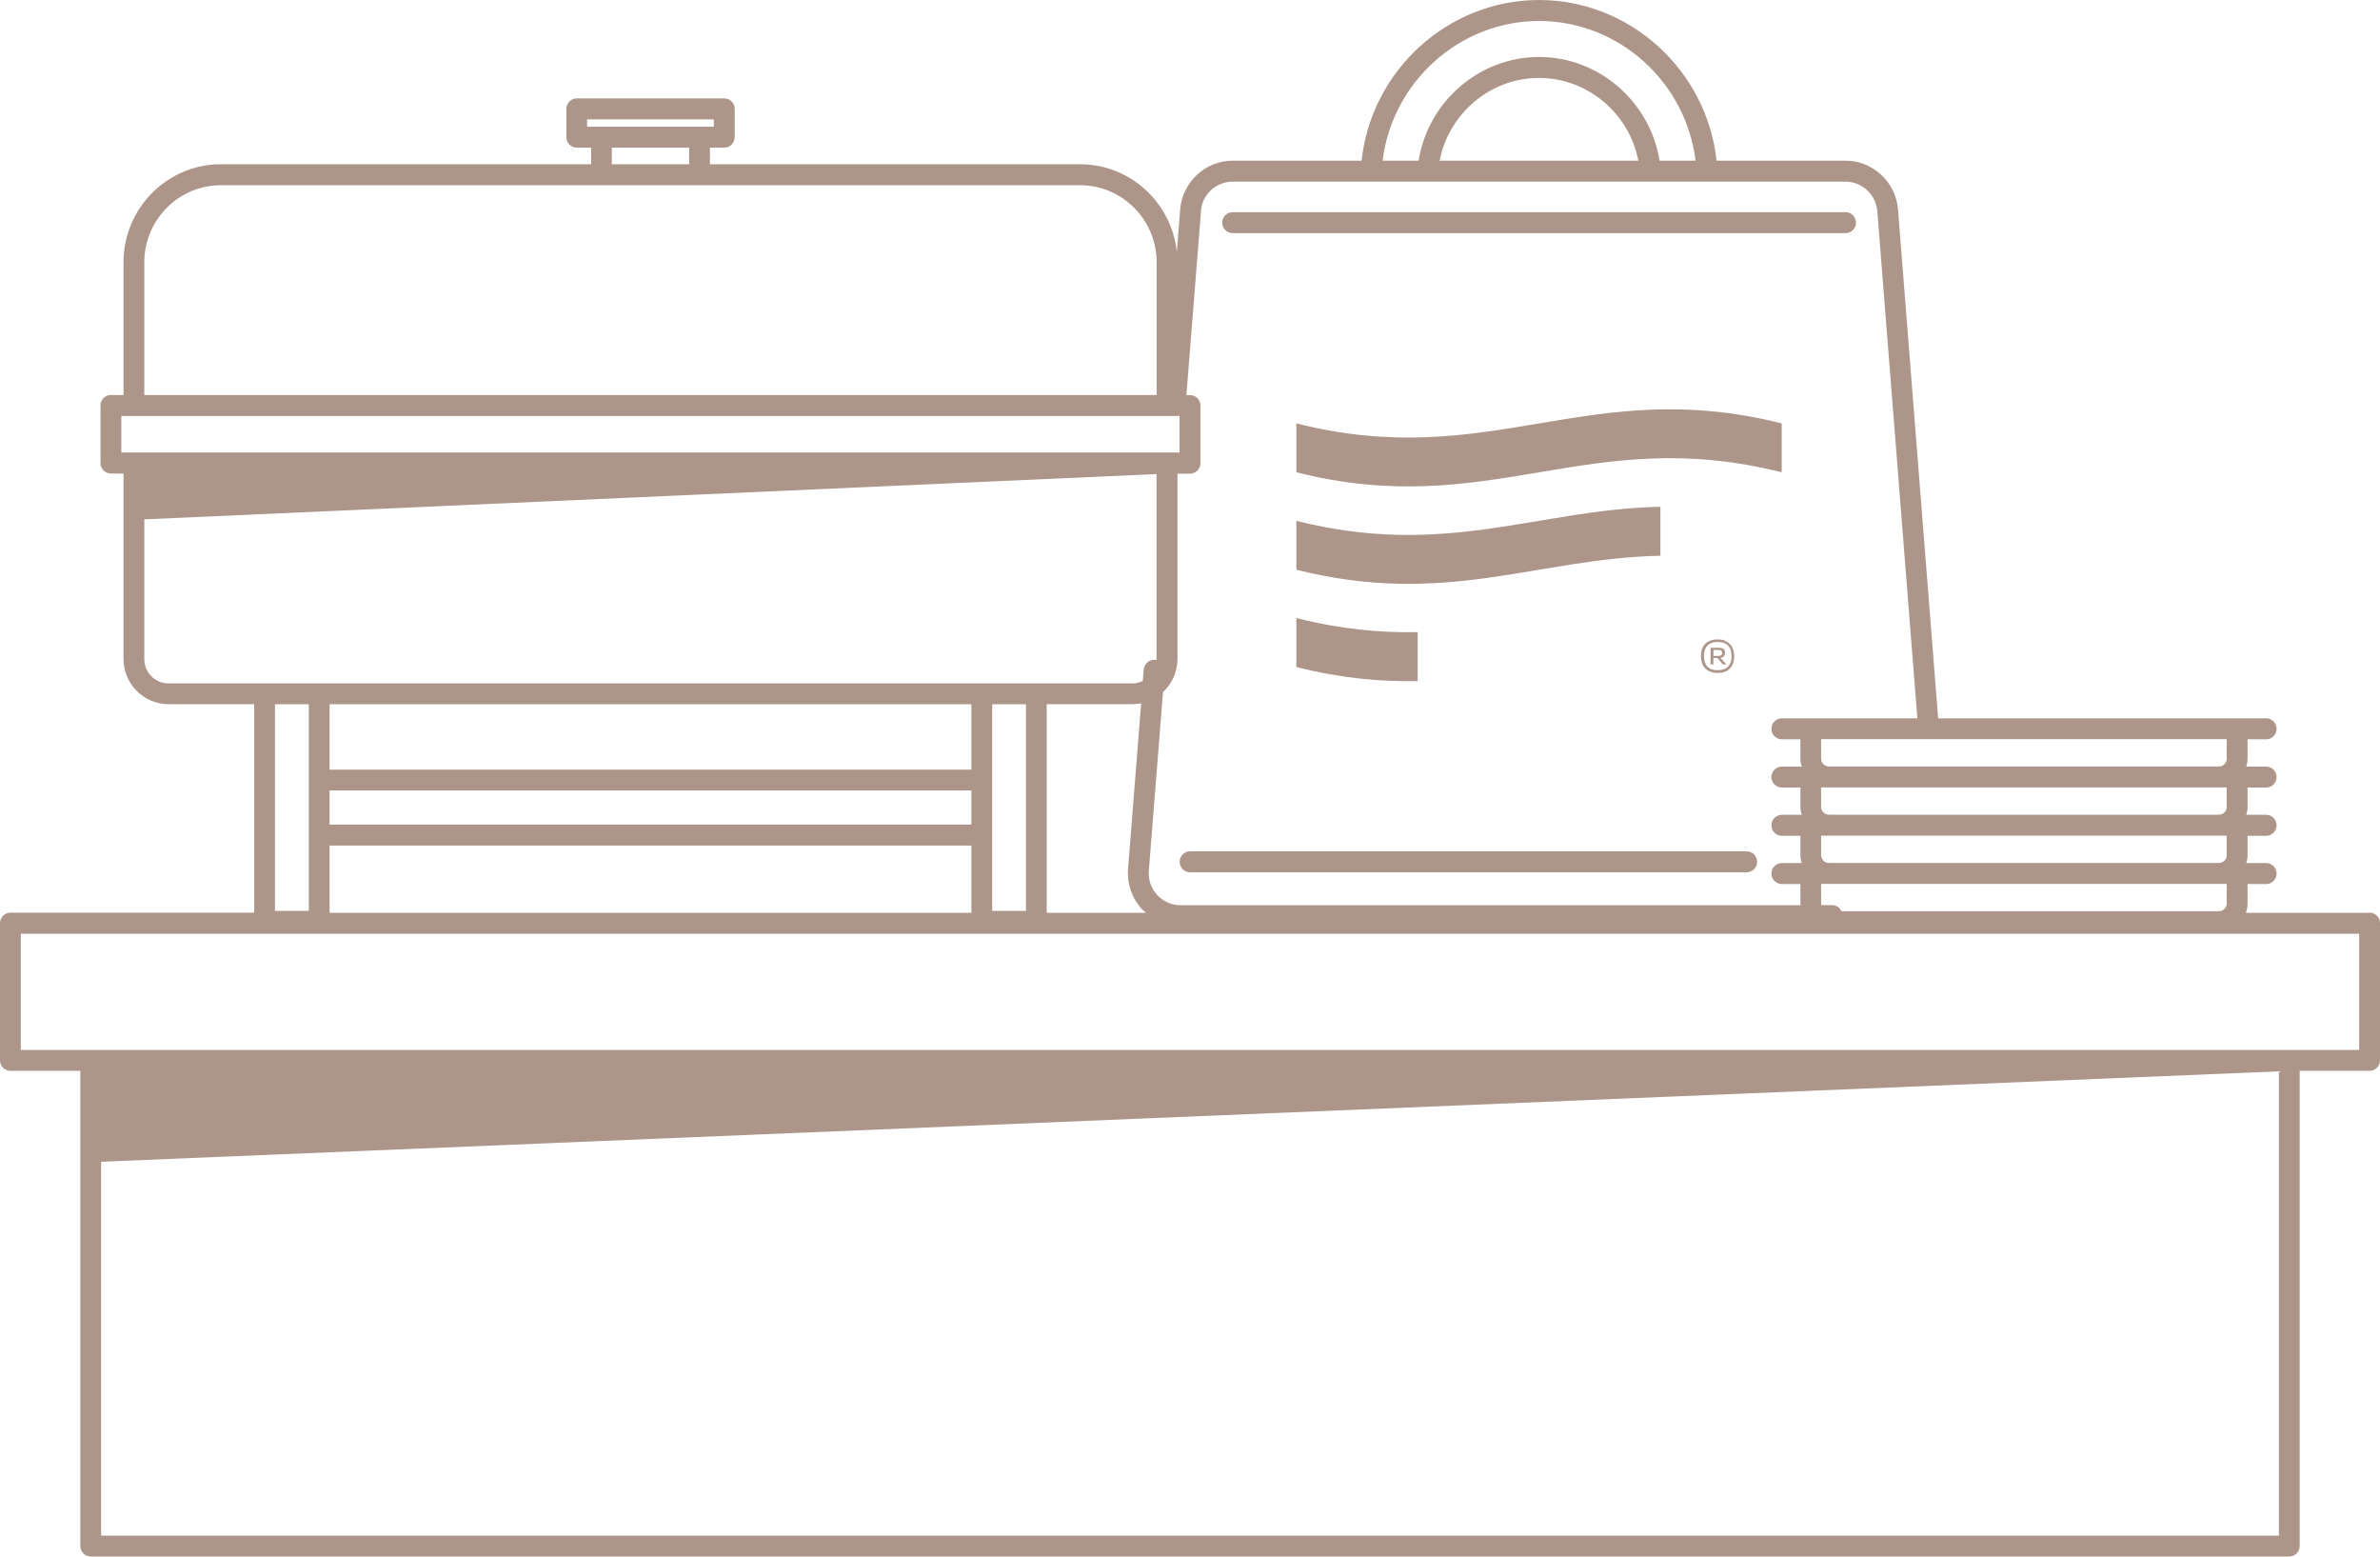
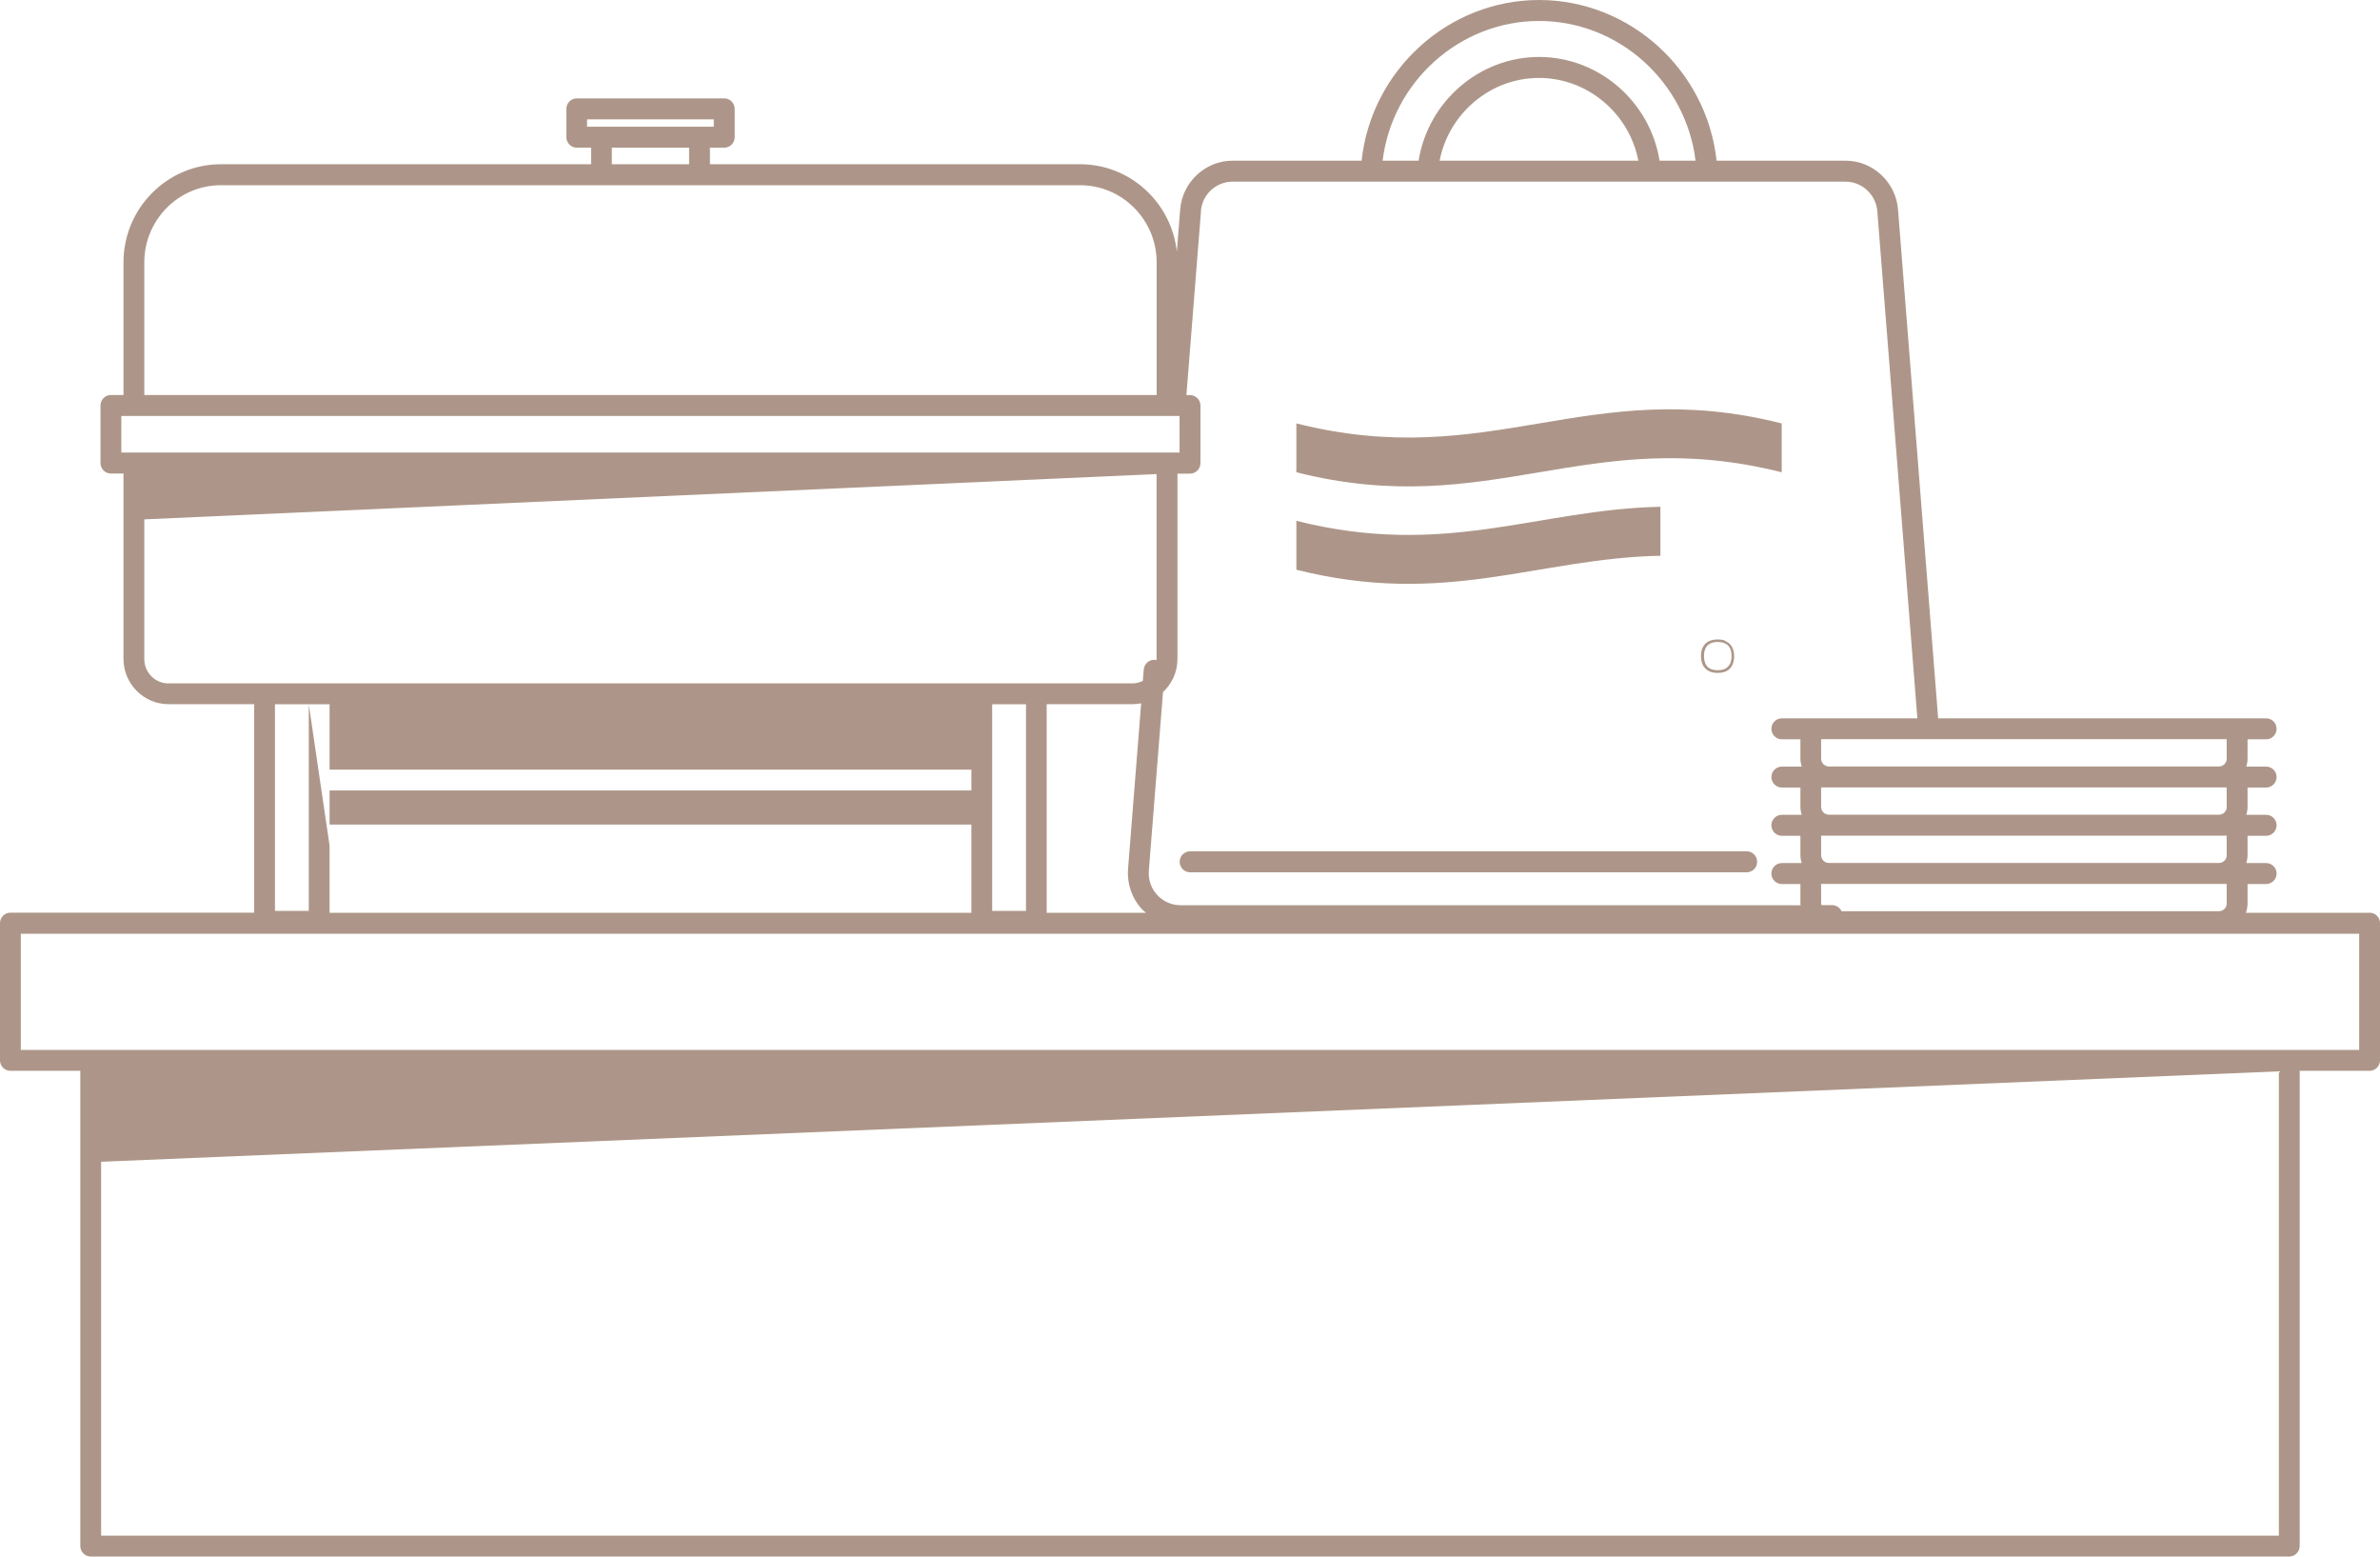
<svg xmlns="http://www.w3.org/2000/svg" width="130" height="85" viewBox="0 0 130 85" fill="none">
  <g clip-path="url(#clip0_260_17253)">
-     <path d="M70.81 36.424C73.26 37.042 75.425 37.231 77.436 37.191V34.517C75.425 34.557 73.26 34.368 70.81 33.749V36.418V36.424Z" fill="#AD9689" />
    <path d="M90.694 27.673C83.988 27.81 78.965 30.491 70.81 28.44V31.109C78.965 33.165 83.983 30.479 90.694 30.347V27.673Z" fill="#AD9689" />
    <path d="M94.223 34.98C94.109 34.935 93.973 34.917 93.819 34.917C93.615 34.917 93.444 34.958 93.308 35.032C93.171 35.106 93.075 35.215 93.007 35.353C92.938 35.49 92.91 35.651 92.91 35.828C92.91 35.965 92.927 36.086 92.967 36.2C93.001 36.315 93.058 36.407 93.132 36.487C93.205 36.567 93.302 36.63 93.416 36.676C93.529 36.721 93.666 36.744 93.819 36.744C94.029 36.744 94.2 36.704 94.331 36.63C94.461 36.555 94.564 36.447 94.626 36.309C94.689 36.172 94.723 36.011 94.723 35.834C94.723 35.696 94.706 35.576 94.666 35.467C94.632 35.358 94.575 35.261 94.501 35.181C94.427 35.101 94.331 35.038 94.217 34.998L94.223 34.98ZM94.501 36.229C94.45 36.343 94.37 36.435 94.262 36.498C94.154 36.561 94.007 36.596 93.825 36.596C93.643 36.596 93.495 36.561 93.387 36.498C93.274 36.435 93.194 36.343 93.149 36.229C93.103 36.114 93.075 35.977 93.075 35.828C93.075 35.679 93.097 35.536 93.149 35.422C93.2 35.307 93.279 35.215 93.393 35.152C93.507 35.089 93.649 35.055 93.825 35.055C94.001 35.055 94.149 35.089 94.262 35.152C94.376 35.215 94.456 35.307 94.507 35.422C94.558 35.536 94.581 35.673 94.581 35.828C94.581 35.983 94.558 36.114 94.507 36.229H94.501Z" fill="#AD9689" />
-     <path d="M94.137 35.857C94.194 35.805 94.228 35.736 94.228 35.645C94.228 35.553 94.2 35.484 94.149 35.439C94.092 35.393 94.007 35.37 93.887 35.37H93.433V36.281H93.586V35.931H93.813L94.103 36.281H94.279V36.258L93.972 35.92C94.035 35.908 94.097 35.891 94.137 35.857ZM93.586 35.49H93.865C93.944 35.49 93.995 35.502 94.024 35.53C94.052 35.559 94.069 35.599 94.069 35.656C94.069 35.714 94.052 35.754 94.018 35.776C93.984 35.805 93.933 35.817 93.87 35.817H93.592V35.484L93.586 35.49Z" fill="#AD9689" />
    <path d="M70.81 23.12V25.789C81.414 28.463 86.716 23.12 97.32 25.789V23.12C86.716 20.451 81.414 25.794 70.81 23.12Z" fill="#AD9689" />
-     <path d="M67.327 12.731H100.809C101.121 12.731 101.377 12.473 101.377 12.158C101.377 11.843 101.121 11.586 100.809 11.586H67.327C67.014 11.586 66.759 11.843 66.759 12.158C66.759 12.473 67.014 12.731 67.327 12.731Z" fill="#AD9689" />
    <path d="M64.435 47.059C64.435 47.374 64.69 47.632 65.003 47.632H95.41C95.723 47.632 95.978 47.374 95.978 47.059C95.978 46.744 95.723 46.486 95.41 46.486H65.003C64.69 46.486 64.435 46.744 64.435 47.059Z" fill="#AD9689" />
-     <path d="M129.432 49.842H122.675C122.732 49.682 122.766 49.51 122.766 49.332V48.273H123.783C124.096 48.273 124.352 48.015 124.352 47.7C124.352 47.385 124.096 47.127 123.783 47.127H122.698C122.738 46.99 122.766 46.847 122.766 46.698V45.638H123.783C124.096 45.638 124.352 45.381 124.352 45.066C124.352 44.751 124.096 44.493 123.783 44.493H122.698C122.738 44.355 122.766 44.212 122.766 44.063V43.004H123.783C124.096 43.004 124.352 42.746 124.352 42.431C124.352 42.116 124.096 41.859 123.783 41.859H122.698C122.738 41.721 122.766 41.578 122.766 41.429V40.37H123.783C124.096 40.37 124.352 40.112 124.352 39.797C124.352 39.482 124.096 39.224 123.783 39.224H105.866L103.673 11.437C103.553 9.942 102.298 8.774 100.809 8.774H93.762C93.228 3.831 89.029 0 84.068 0C79.107 0 74.907 3.831 74.373 8.774H67.327C65.838 8.774 64.582 9.942 64.463 11.437L64.281 13.745C63.991 11.065 61.735 8.968 58.996 8.968H38.778V8.064H39.562C39.874 8.064 40.13 7.806 40.13 7.491V5.945C40.13 5.63 39.874 5.372 39.562 5.372H31.504C31.192 5.372 30.936 5.63 30.936 5.945V7.491C30.936 7.806 31.192 8.064 31.504 8.064H32.288V8.968H12.064C9.132 8.968 6.745 11.374 6.745 14.329V21.568H6.058C5.745 21.568 5.489 21.826 5.489 22.14V25.285C5.489 25.6 5.745 25.857 6.058 25.857H6.745V35.977C6.745 37.34 7.848 38.451 9.2 38.451H13.883V49.836H0.568C0.256 49.836 0 50.094 0 50.409V57.9C0 58.215 0.256 58.473 0.568 58.473H4.387V84.422C4.387 84.737 4.643 84.994 4.955 84.994H125.045C125.357 84.994 125.613 84.737 125.613 84.422V58.473H129.432C129.744 58.473 130 58.215 130 57.9V50.409C130 50.094 129.744 49.836 129.432 49.836V49.842ZM18.002 38.457H53.058V42.025H18.002V38.457ZM54.195 45.598V38.457H56.041V49.739H54.195V45.598ZM18.002 43.164H53.058V45.026H18.002V43.164ZM57.172 38.451H61.855C62.02 38.451 62.179 38.434 62.332 38.405L61.616 47.448C61.553 48.25 61.826 49.052 62.372 49.642C62.44 49.716 62.52 49.773 62.593 49.842H57.172V38.457V38.451ZM121.63 49.327C121.63 49.561 121.442 49.756 121.203 49.756H100.587C100.496 49.561 100.303 49.424 100.076 49.424H99.49C99.485 49.39 99.473 49.361 99.473 49.327V48.267H121.624V49.327H121.63ZM121.63 46.692C121.63 46.927 121.442 47.122 121.203 47.122H99.9C99.666 47.122 99.473 46.933 99.473 46.692V45.633H121.624V46.692H121.63ZM121.63 44.058C121.63 44.292 121.442 44.487 121.203 44.487H99.9C99.666 44.487 99.473 44.298 99.473 44.058V42.998H121.624V44.058H121.63ZM121.63 41.423C121.63 41.658 121.442 41.853 121.203 41.853H99.9C99.666 41.853 99.473 41.664 99.473 41.423V40.364H121.624V41.423H121.63ZM84.068 1.145C88.409 1.145 92.086 4.467 92.614 8.774H90.648C90.137 5.561 87.341 3.11 84.068 3.11C80.795 3.11 77.999 5.555 77.487 8.774H75.521C76.05 4.467 79.726 1.145 84.068 1.145ZM89.495 8.774H78.635C79.135 6.197 81.408 4.255 84.062 4.255C86.716 4.255 88.995 6.197 89.489 8.774H89.495ZM65.594 11.528C65.662 10.624 66.424 9.919 67.327 9.919H100.809C101.707 9.919 102.468 10.629 102.542 11.528L104.73 39.224H97.325C97.013 39.224 96.757 39.482 96.757 39.797C96.757 40.112 97.013 40.37 97.325 40.37H98.342V41.429C98.342 41.578 98.371 41.721 98.411 41.859H97.325C97.013 41.859 96.757 42.116 96.757 42.431C96.757 42.746 97.013 43.004 97.325 43.004H98.342V44.063C98.342 44.212 98.371 44.355 98.411 44.493H97.325C97.013 44.493 96.757 44.751 96.757 45.066C96.757 45.381 97.013 45.638 97.325 45.638H98.342V46.698C98.342 46.847 98.371 46.99 98.411 47.127H97.325C97.013 47.127 96.757 47.385 96.757 47.7C96.757 48.015 97.013 48.273 97.325 48.273H98.342V49.332C98.342 49.367 98.348 49.395 98.354 49.43H64.486C63.997 49.43 63.542 49.229 63.207 48.868C62.872 48.508 62.713 48.032 62.752 47.54L63.525 37.792C64.008 37.34 64.315 36.699 64.315 35.983V25.863H65.003C65.315 25.863 65.571 25.605 65.571 25.29V22.146C65.571 21.831 65.315 21.574 65.003 21.574H64.804L65.6 11.54L65.594 11.528ZM32.067 6.517H38.988V6.918H32.067V6.517ZM33.419 8.064H37.641V8.968H33.419V8.064ZM7.882 14.329C7.882 12.004 9.757 10.114 12.064 10.114H58.996C61.303 10.114 63.179 12.004 63.179 14.329V21.568H7.882V14.329ZM6.626 22.713H64.429V24.712H6.626V22.713ZM7.882 35.983V28.36L63.173 25.886V35.983C63.173 35.983 63.167 36.029 63.167 36.051C63.139 36.046 63.116 36.029 63.088 36.029C62.781 36.006 62.502 36.24 62.474 36.555L62.423 37.18C62.247 37.266 62.054 37.317 61.849 37.317H9.2C8.473 37.317 7.882 36.721 7.882 35.988V35.983ZM16.866 38.457V49.739H15.019V38.457H16.866ZM18.002 46.171H53.058V49.842H18.002V46.171ZM5.523 83.855V63.438L124.477 58.501V83.855H5.523ZM128.863 57.333H1.137V50.987H128.863V57.333Z" fill="#AD9689" />
+     <path d="M129.432 49.842H122.675C122.732 49.682 122.766 49.51 122.766 49.332V48.273H123.783C124.096 48.273 124.352 48.015 124.352 47.7C124.352 47.385 124.096 47.127 123.783 47.127H122.698C122.738 46.99 122.766 46.847 122.766 46.698V45.638H123.783C124.096 45.638 124.352 45.381 124.352 45.066C124.352 44.751 124.096 44.493 123.783 44.493H122.698C122.738 44.355 122.766 44.212 122.766 44.063V43.004H123.783C124.096 43.004 124.352 42.746 124.352 42.431C124.352 42.116 124.096 41.859 123.783 41.859H122.698C122.738 41.721 122.766 41.578 122.766 41.429V40.37H123.783C124.096 40.37 124.352 40.112 124.352 39.797C124.352 39.482 124.096 39.224 123.783 39.224H105.866L103.673 11.437C103.553 9.942 102.298 8.774 100.809 8.774H93.762C93.228 3.831 89.029 0 84.068 0C79.107 0 74.907 3.831 74.373 8.774H67.327C65.838 8.774 64.582 9.942 64.463 11.437L64.281 13.745C63.991 11.065 61.735 8.968 58.996 8.968H38.778V8.064H39.562C39.874 8.064 40.13 7.806 40.13 7.491V5.945C40.13 5.63 39.874 5.372 39.562 5.372H31.504C31.192 5.372 30.936 5.63 30.936 5.945V7.491C30.936 7.806 31.192 8.064 31.504 8.064H32.288V8.968H12.064C9.132 8.968 6.745 11.374 6.745 14.329V21.568H6.058C5.745 21.568 5.489 21.826 5.489 22.14V25.285C5.489 25.6 5.745 25.857 6.058 25.857H6.745V35.977C6.745 37.34 7.848 38.451 9.2 38.451H13.883V49.836H0.568C0.256 49.836 0 50.094 0 50.409V57.9C0 58.215 0.256 58.473 0.568 58.473H4.387V84.422C4.387 84.737 4.643 84.994 4.955 84.994H125.045C125.357 84.994 125.613 84.737 125.613 84.422V58.473H129.432C129.744 58.473 130 58.215 130 57.9V50.409C130 50.094 129.744 49.836 129.432 49.836V49.842ZM18.002 38.457H53.058V42.025H18.002V38.457ZM54.195 45.598V38.457H56.041V49.739H54.195V45.598ZM18.002 43.164H53.058V45.026H18.002V43.164ZM57.172 38.451H61.855C62.02 38.451 62.179 38.434 62.332 38.405L61.616 47.448C61.553 48.25 61.826 49.052 62.372 49.642C62.44 49.716 62.52 49.773 62.593 49.842H57.172V38.457V38.451ZM121.63 49.327C121.63 49.561 121.442 49.756 121.203 49.756H100.587C100.496 49.561 100.303 49.424 100.076 49.424H99.49C99.485 49.39 99.473 49.361 99.473 49.327V48.267H121.624V49.327H121.63ZM121.63 46.692C121.63 46.927 121.442 47.122 121.203 47.122H99.9C99.666 47.122 99.473 46.933 99.473 46.692V45.633H121.624V46.692H121.63ZM121.63 44.058C121.63 44.292 121.442 44.487 121.203 44.487H99.9C99.666 44.487 99.473 44.298 99.473 44.058V42.998H121.624V44.058H121.63ZM121.63 41.423C121.63 41.658 121.442 41.853 121.203 41.853H99.9C99.666 41.853 99.473 41.664 99.473 41.423V40.364H121.624V41.423H121.63ZM84.068 1.145C88.409 1.145 92.086 4.467 92.614 8.774H90.648C90.137 5.561 87.341 3.11 84.068 3.11C80.795 3.11 77.999 5.555 77.487 8.774H75.521C76.05 4.467 79.726 1.145 84.068 1.145ZM89.495 8.774H78.635C79.135 6.197 81.408 4.255 84.062 4.255C86.716 4.255 88.995 6.197 89.489 8.774H89.495ZM65.594 11.528C65.662 10.624 66.424 9.919 67.327 9.919H100.809C101.707 9.919 102.468 10.629 102.542 11.528L104.73 39.224H97.325C97.013 39.224 96.757 39.482 96.757 39.797C96.757 40.112 97.013 40.37 97.325 40.37H98.342V41.429C98.342 41.578 98.371 41.721 98.411 41.859H97.325C97.013 41.859 96.757 42.116 96.757 42.431C96.757 42.746 97.013 43.004 97.325 43.004H98.342V44.063C98.342 44.212 98.371 44.355 98.411 44.493H97.325C97.013 44.493 96.757 44.751 96.757 45.066C96.757 45.381 97.013 45.638 97.325 45.638H98.342V46.698C98.342 46.847 98.371 46.99 98.411 47.127H97.325C97.013 47.127 96.757 47.385 96.757 47.7C96.757 48.015 97.013 48.273 97.325 48.273H98.342V49.332C98.342 49.367 98.348 49.395 98.354 49.43H64.486C63.997 49.43 63.542 49.229 63.207 48.868C62.872 48.508 62.713 48.032 62.752 47.54L63.525 37.792C64.008 37.34 64.315 36.699 64.315 35.983V25.863H65.003C65.315 25.863 65.571 25.605 65.571 25.29V22.146C65.571 21.831 65.315 21.574 65.003 21.574H64.804L65.6 11.54L65.594 11.528ZM32.067 6.517H38.988V6.918H32.067V6.517ZM33.419 8.064H37.641V8.968H33.419V8.064ZM7.882 14.329C7.882 12.004 9.757 10.114 12.064 10.114H58.996C61.303 10.114 63.179 12.004 63.179 14.329V21.568H7.882V14.329ZM6.626 22.713H64.429V24.712H6.626V22.713ZM7.882 35.983V28.36L63.173 25.886V35.983C63.173 35.983 63.167 36.029 63.167 36.051C63.139 36.046 63.116 36.029 63.088 36.029C62.781 36.006 62.502 36.24 62.474 36.555L62.423 37.18C62.247 37.266 62.054 37.317 61.849 37.317H9.2C8.473 37.317 7.882 36.721 7.882 35.988V35.983ZM16.866 38.457V49.739H15.019V38.457H16.866ZH53.058V49.842H18.002V46.171ZM5.523 83.855V63.438L124.477 58.501V83.855H5.523ZM128.863 57.333H1.137V50.987H128.863V57.333Z" fill="#AD9689" />
  </g>
  <defs>
    <clipPath id="clip0_260_17253">
      <rect width="130" height="85" fill="white" />
    </clipPath>
  </defs>
</svg>